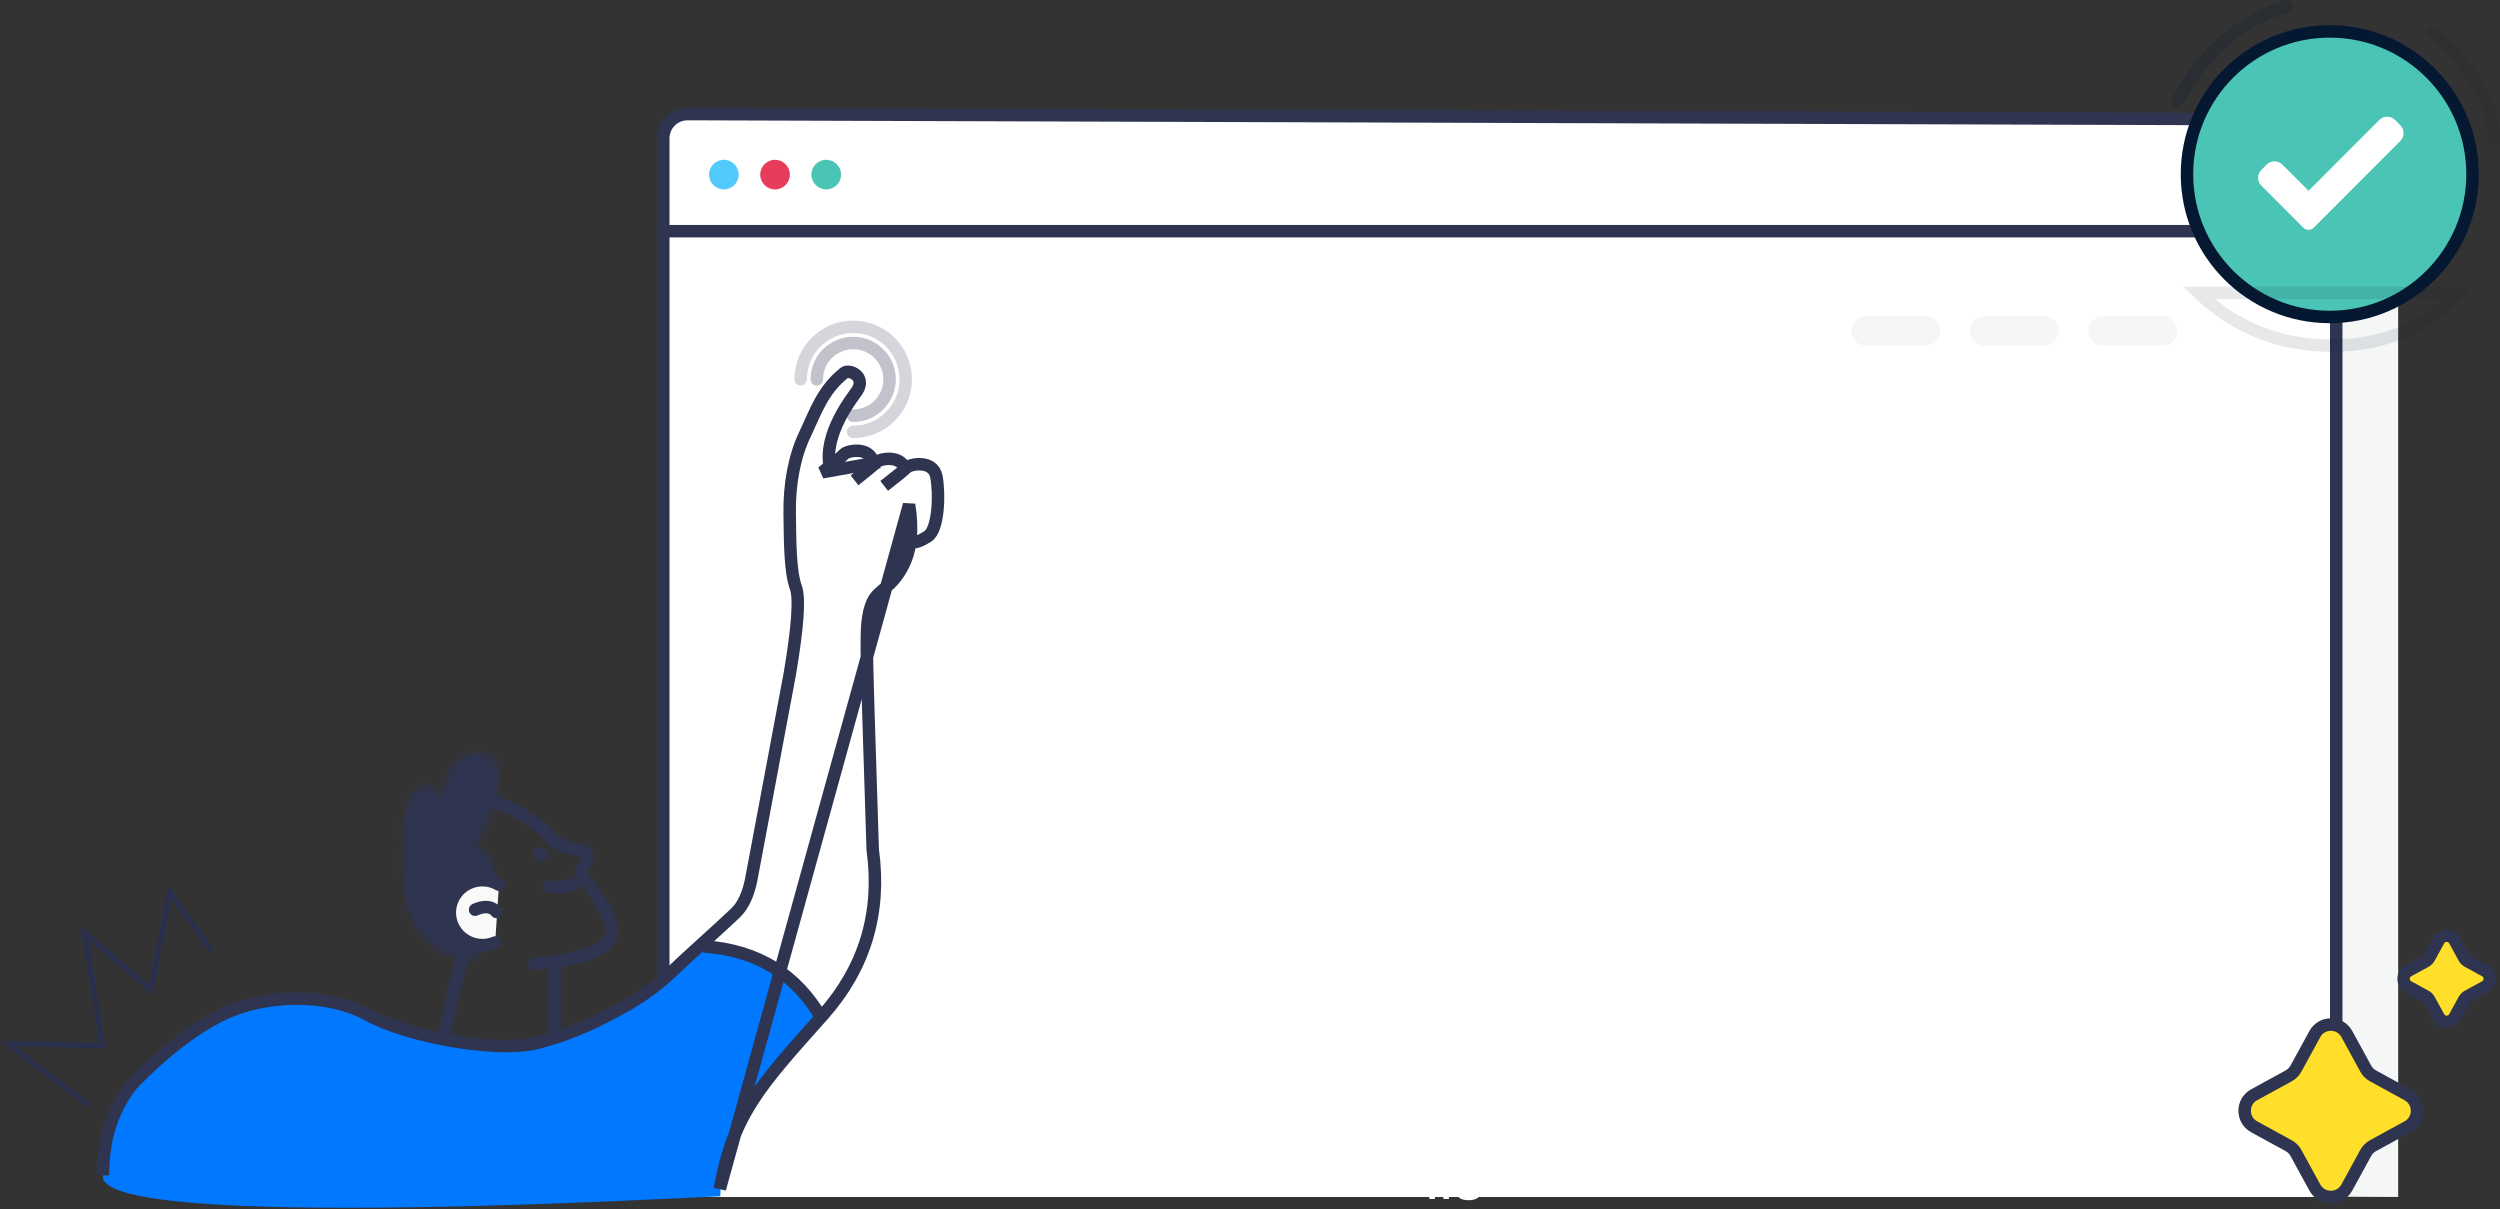
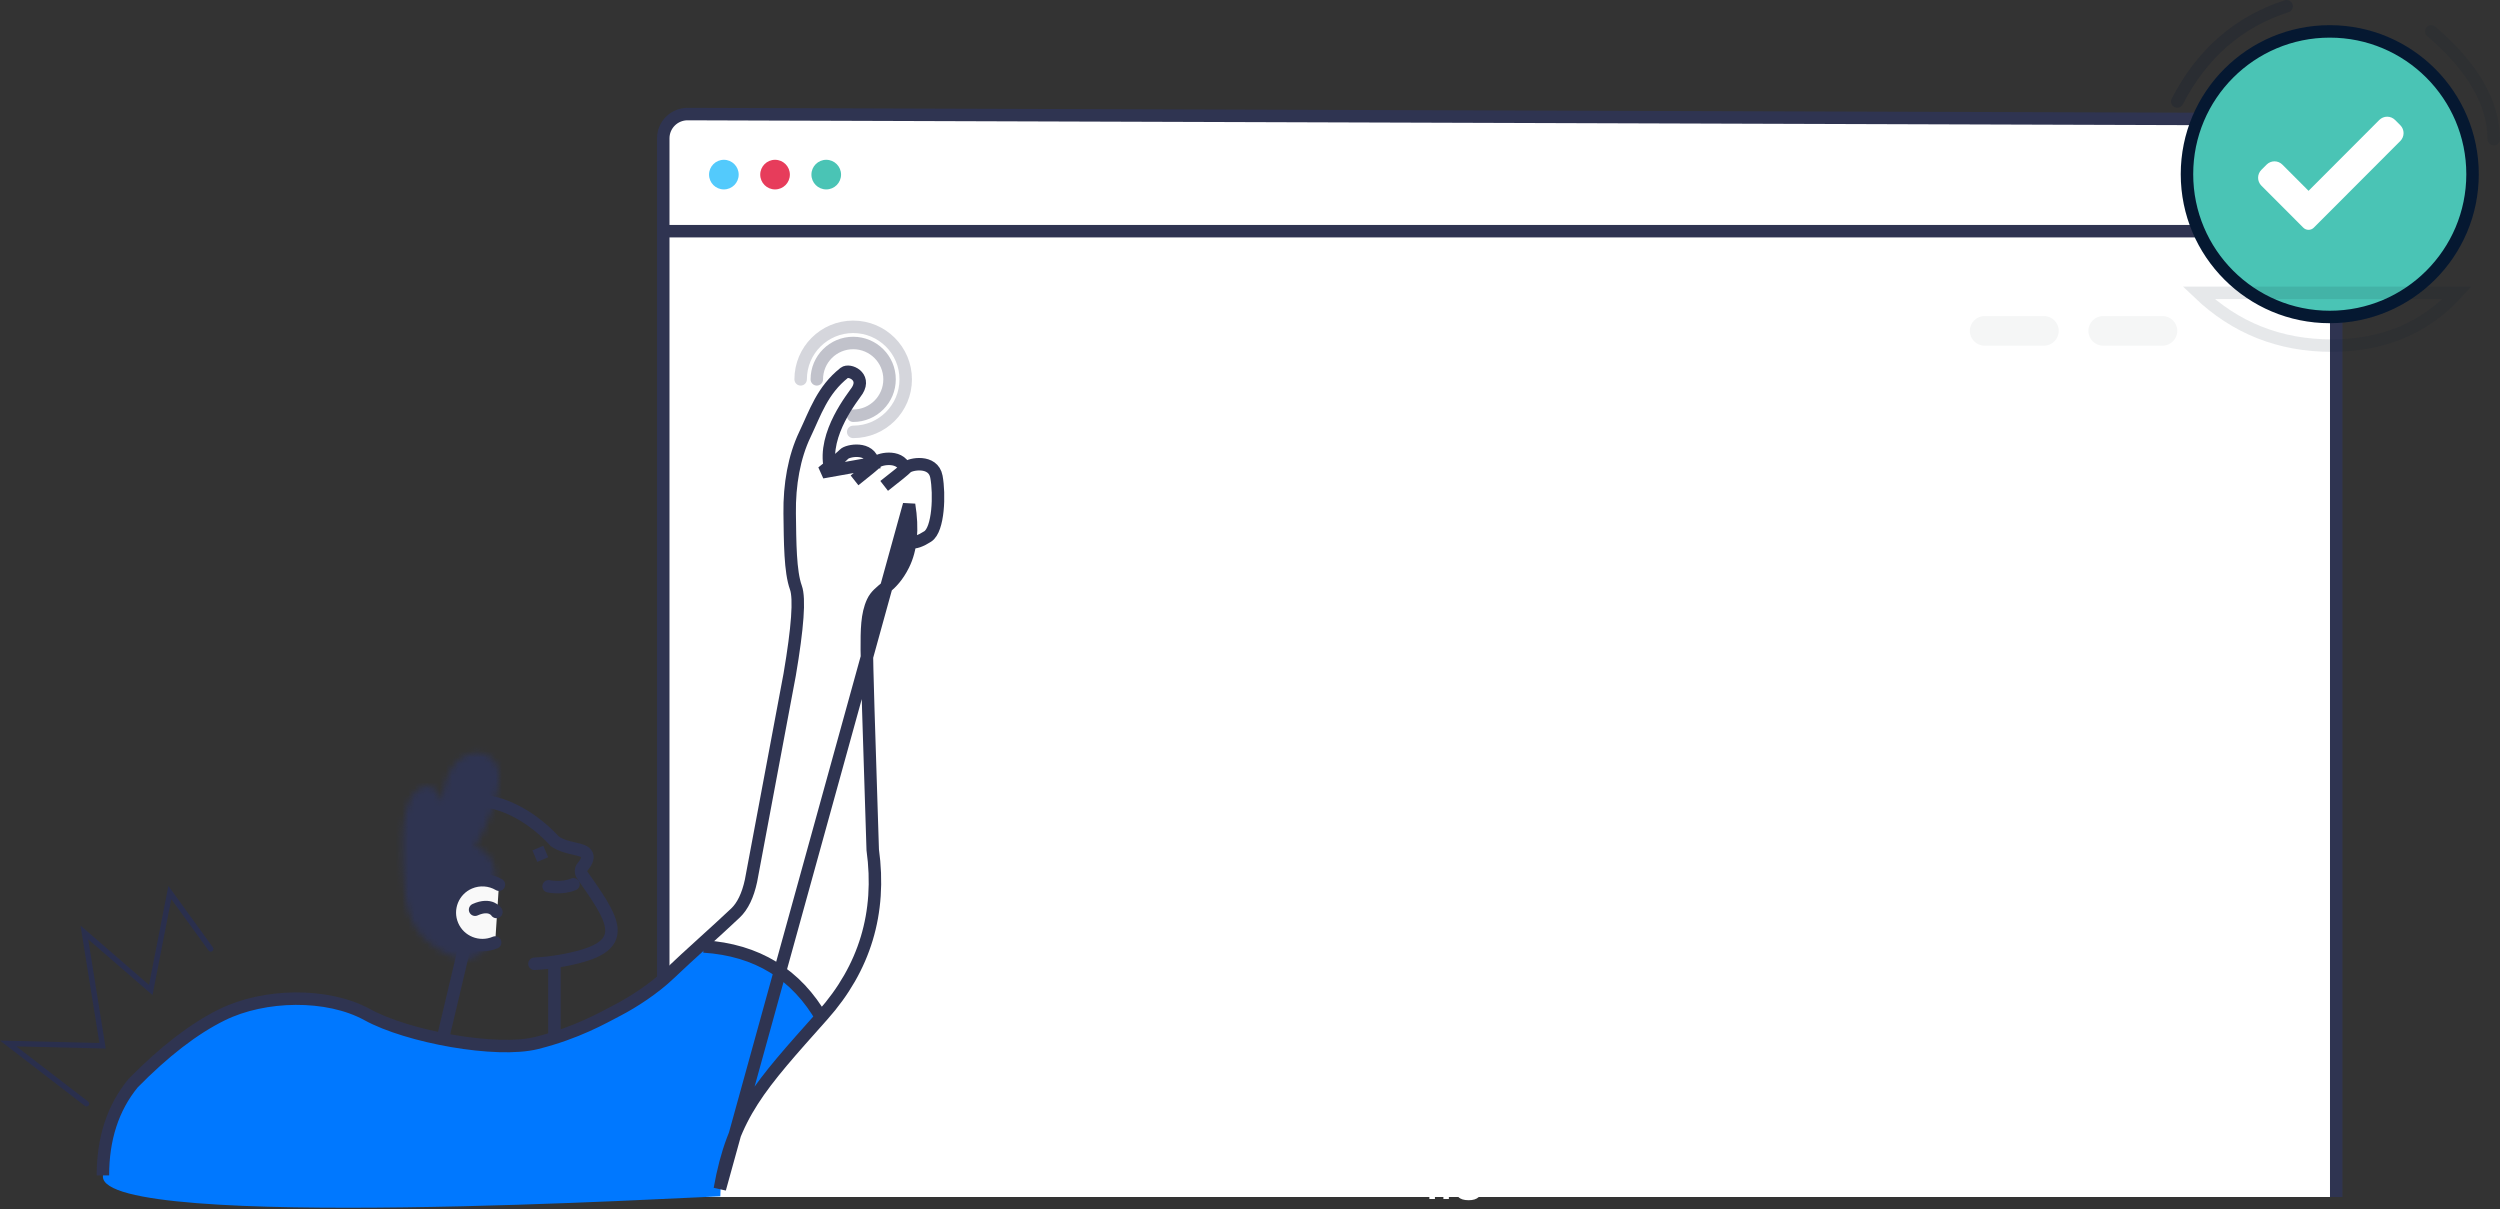
<svg xmlns="http://www.w3.org/2000/svg" width="401" height="194" viewBox="0 0 401 194" fill="none">
  <rect x="0" y="0" width="401" height="194" fill="#333333" stroke="none" />
-   <path fill-rule="evenodd" clip-rule="evenodd" d="M116.324 190.699V34.285C116.324 33.774 116.425 33.267 116.621 32.794C116.818 32.322 117.105 31.892 117.468 31.531C117.83 31.17 118.26 30.884 118.734 30.689C119.207 30.494 119.714 30.395 120.226 30.396L380.792 31.236C381.821 31.239 382.807 31.65 383.534 32.379C384.26 33.108 384.668 34.095 384.668 35.125V191.995" fill="#F5F6F6" />
-   <path fill-rule="evenodd" clip-rule="evenodd" d="M106.386 191.995V22.186C106.386 21.674 106.487 21.168 106.683 20.695C106.879 20.222 107.167 19.793 107.529 19.432C107.892 19.07 108.322 18.784 108.795 18.59C109.268 18.395 109.776 18.296 110.287 18.297L370.853 19.136C371.883 19.14 372.869 19.551 373.595 20.28C374.322 21.009 374.73 21.996 374.73 23.025V191.995" fill="white" />
+   <path fill-rule="evenodd" clip-rule="evenodd" d="M106.386 191.995V22.186C106.386 21.674 106.487 21.168 106.683 20.695C106.879 20.222 107.167 19.793 107.529 19.432C109.268 18.395 109.776 18.296 110.287 18.297L370.853 19.136C371.883 19.14 372.869 19.551 373.595 20.28C374.322 21.009 374.73 21.996 374.73 23.025V191.995" fill="white" />
  <path d="M106.386 191.995V22.186C106.386 21.674 106.487 21.168 106.683 20.695C106.879 20.222 107.167 19.793 107.529 19.432C107.892 19.07 108.322 18.784 108.795 18.59C109.268 18.395 109.776 18.296 110.287 18.297L370.853 19.136C371.883 19.14 372.869 19.551 373.595 20.28C374.322 21.009 374.73 21.996 374.73 23.025V191.995" stroke="#2F3451" stroke-width="2" />
-   <path d="M308.832 50.693H299.326C298.013 50.693 296.949 51.757 296.949 53.07C296.949 54.383 298.013 55.447 299.326 55.447H308.832C310.145 55.447 311.209 54.383 311.209 53.07C311.209 51.757 310.145 50.693 308.832 50.693Z" fill="#F5F6F6" />
  <path d="M327.845 50.693H318.339C317.026 50.693 315.962 51.757 315.962 53.07C315.962 54.383 317.026 55.447 318.339 55.447H327.845C329.158 55.447 330.222 54.383 330.222 53.07C330.222 51.757 329.158 50.693 327.845 50.693Z" fill="#F5F6F6" />
  <path d="M346.859 50.693H337.352C336.04 50.693 334.976 51.757 334.976 53.07C334.976 54.383 336.04 55.447 337.352 55.447H346.859C348.171 55.447 349.235 54.383 349.235 53.07C349.235 51.757 348.171 50.693 346.859 50.693Z" fill="#F5F6F6" />
  <path opacity="0.3" d="M136.85 66.682C140.072 66.682 142.684 64.07 142.684 60.848C142.684 57.626 140.072 55.015 136.85 55.015C133.628 55.015 131.017 57.626 131.017 60.848" stroke="#2F3451" stroke-width="2" stroke-linecap="round" />
  <path opacity="0.2" d="M136.85 69.274C141.504 69.274 145.276 65.502 145.276 60.848C145.276 56.194 141.504 52.422 136.85 52.422C132.196 52.422 128.424 56.194 128.424 60.848" stroke="#2F3451" stroke-width="2" stroke-linecap="round" />
  <path d="M229.362 163.142H230.754L232.814 169.207L234.86 163.142H236.237V170.315H235.314V166.082C235.314 165.935 235.318 165.693 235.324 165.354C235.331 165.016 235.334 164.653 235.334 164.265L233.288 170.315H232.326L230.266 164.265V164.485C230.266 164.661 230.269 164.929 230.275 165.291C230.285 165.649 230.29 165.912 230.29 166.082V170.315H229.362V163.142ZM239.675 169.749C240.257 169.749 240.656 169.529 240.871 169.089C241.089 168.647 241.198 168.155 241.198 167.615C241.198 167.127 241.12 166.729 240.964 166.423C240.716 165.942 240.29 165.701 239.685 165.701C239.147 165.701 238.757 165.906 238.513 166.316C238.269 166.726 238.146 167.221 238.146 167.8C238.146 168.357 238.269 168.821 238.513 169.192C238.757 169.563 239.144 169.749 239.675 169.749ZM239.709 164.934C240.383 164.934 240.952 165.159 241.418 165.608C241.883 166.057 242.116 166.718 242.116 167.59C242.116 168.434 241.911 169.13 241.501 169.68C241.091 170.23 240.454 170.505 239.592 170.505C238.872 170.505 238.301 170.263 237.878 169.778C237.455 169.29 237.243 168.635 237.243 167.815C237.243 166.936 237.466 166.236 237.912 165.715C238.358 165.195 238.957 164.934 239.709 164.934ZM243.19 165.086H244.025V165.989C244.094 165.813 244.261 165.6 244.528 165.349C244.795 165.095 245.103 164.968 245.451 164.968C245.467 164.968 245.495 164.97 245.534 164.973C245.573 164.977 245.64 164.983 245.734 164.993V165.921C245.682 165.911 245.633 165.904 245.588 165.901C245.546 165.898 245.498 165.896 245.446 165.896C245.004 165.896 244.663 166.039 244.426 166.326C244.188 166.609 244.069 166.936 244.069 167.307V170.315H243.19V165.086ZM248.674 164.968C249.045 164.968 249.405 165.056 249.753 165.232C250.101 165.405 250.367 165.629 250.549 165.906C250.725 166.17 250.842 166.477 250.9 166.829C250.952 167.07 250.979 167.454 250.979 167.981H247.146C247.162 168.512 247.287 168.938 247.521 169.26C247.756 169.579 248.119 169.739 248.61 169.739C249.069 169.739 249.436 169.588 249.709 169.285C249.865 169.109 249.976 168.906 250.041 168.674H250.905C250.882 168.866 250.806 169.081 250.676 169.319C250.549 169.553 250.406 169.745 250.246 169.895C249.979 170.156 249.649 170.331 249.255 170.422C249.043 170.475 248.804 170.501 248.537 170.501C247.886 170.501 247.334 170.265 246.882 169.793C246.429 169.317 246.203 168.653 246.203 167.8C246.203 166.961 246.431 166.279 246.887 165.755C247.342 165.23 247.938 164.968 248.674 164.968ZM250.075 167.283C250.039 166.902 249.956 166.598 249.826 166.37C249.585 165.947 249.183 165.735 248.62 165.735C248.216 165.735 247.878 165.881 247.604 166.174C247.331 166.464 247.186 166.834 247.17 167.283H250.075ZM232.141 180.485C232.469 180.485 232.74 180.451 232.951 180.382C233.329 180.255 233.638 180.011 233.879 179.65C234.071 179.36 234.209 178.989 234.294 178.537C234.343 178.267 234.367 178.016 234.367 177.785C234.367 176.896 234.19 176.206 233.835 175.714C233.483 175.223 232.915 174.977 232.131 174.977H230.407V180.485H232.141ZM229.431 174.142H232.336C233.322 174.142 234.087 174.492 234.631 175.192C235.116 175.824 235.358 176.632 235.358 177.619C235.358 178.38 235.215 179.069 234.929 179.684C234.424 180.771 233.557 181.315 232.326 181.315H229.431V174.142ZM238.674 175.968C239.045 175.968 239.405 176.056 239.753 176.232C240.101 176.405 240.367 176.629 240.549 176.906C240.725 177.17 240.842 177.477 240.9 177.829C240.952 178.07 240.979 178.454 240.979 178.981H237.146C237.162 179.512 237.287 179.938 237.521 180.26C237.756 180.579 238.119 180.739 238.61 180.739C239.069 180.739 239.436 180.588 239.709 180.285C239.865 180.109 239.976 179.906 240.041 179.674H240.905C240.882 179.866 240.806 180.081 240.676 180.319C240.549 180.553 240.406 180.745 240.246 180.895C239.979 181.156 239.649 181.331 239.255 181.422C239.043 181.475 238.804 181.501 238.537 181.501C237.886 181.501 237.334 181.265 236.882 180.793C236.429 180.317 236.203 179.653 236.203 178.8C236.203 177.961 236.431 177.279 236.887 176.755C237.342 176.23 237.938 175.968 238.674 175.968ZM240.075 178.283C240.039 177.902 239.956 177.598 239.826 177.37C239.585 176.947 239.183 176.735 238.62 176.735C238.216 176.735 237.878 176.881 237.604 177.174C237.331 177.464 237.186 177.834 237.17 178.283H240.075ZM242.238 174.626H243.127V176.086H243.962V176.803H243.127V180.216C243.127 180.399 243.189 180.521 243.312 180.583C243.381 180.618 243.495 180.636 243.654 180.636C243.697 180.636 243.742 180.636 243.791 180.636C243.84 180.633 243.897 180.628 243.962 180.622V181.315C243.861 181.344 243.755 181.366 243.645 181.379C243.537 181.392 243.42 181.398 243.293 181.398C242.883 181.398 242.604 181.294 242.458 181.086C242.312 180.874 242.238 180.601 242.238 180.265V176.803H241.53V176.086H242.238V174.626ZM245.52 179.923C245.52 180.177 245.612 180.378 245.798 180.524C245.983 180.671 246.203 180.744 246.457 180.744C246.766 180.744 247.066 180.672 247.355 180.529C247.844 180.291 248.088 179.902 248.088 179.362V178.654C247.98 178.722 247.842 178.779 247.673 178.825C247.504 178.87 247.338 178.903 247.175 178.922L246.643 178.991C246.324 179.033 246.084 179.1 245.925 179.191C245.655 179.344 245.52 179.588 245.52 179.923ZM247.648 178.146C247.85 178.12 247.985 178.035 248.054 177.892C248.093 177.814 248.112 177.702 248.112 177.555C248.112 177.256 248.005 177.039 247.79 176.906C247.578 176.769 247.274 176.701 246.877 176.701C246.418 176.701 246.092 176.825 245.9 177.072C245.793 177.209 245.723 177.412 245.69 177.682H244.87C244.886 177.038 245.095 176.59 245.495 176.339C245.899 176.086 246.366 175.959 246.896 175.959C247.512 175.959 248.011 176.076 248.396 176.31C248.776 176.545 248.967 176.909 248.967 177.404V180.417C248.967 180.508 248.985 180.581 249.021 180.636C249.06 180.692 249.139 180.719 249.26 180.719C249.299 180.719 249.343 180.718 249.392 180.714C249.44 180.708 249.493 180.7 249.548 180.69V181.339C249.411 181.379 249.307 181.403 249.235 181.413C249.164 181.422 249.066 181.427 248.942 181.427C248.64 181.427 248.42 181.32 248.283 181.105C248.212 180.991 248.161 180.83 248.132 180.622C247.953 180.856 247.696 181.06 247.36 181.232C247.025 181.405 246.656 181.491 246.252 181.491C245.767 181.491 245.37 181.344 245.061 181.051C244.755 180.755 244.602 180.386 244.602 179.943C244.602 179.458 244.753 179.082 245.056 178.815C245.358 178.548 245.756 178.384 246.247 178.322L247.648 178.146ZM229.27 187.11H230.163V192.315H229.27V187.11ZM229.27 185.142H230.163V186.138H229.27V185.142ZM231.521 185.142H232.399V192.315H231.521V185.142ZM234.245 190.674C234.271 190.967 234.344 191.192 234.465 191.348C234.686 191.631 235.07 191.773 235.617 191.773C235.943 191.773 236.229 191.703 236.477 191.563C236.724 191.42 236.848 191.2 236.848 190.904C236.848 190.679 236.748 190.508 236.55 190.391C236.423 190.32 236.172 190.237 235.798 190.142L235.1 189.966C234.654 189.856 234.325 189.732 234.113 189.595C233.736 189.358 233.547 189.029 233.547 188.609C233.547 188.114 233.724 187.714 234.079 187.408C234.437 187.102 234.917 186.949 235.52 186.949C236.307 186.949 236.875 187.18 237.224 187.642C237.442 187.935 237.548 188.251 237.541 188.589H236.711C236.695 188.391 236.625 188.21 236.501 188.047C236.299 187.816 235.949 187.701 235.451 187.701C235.119 187.701 234.867 187.764 234.694 187.891C234.525 188.018 234.44 188.186 234.44 188.394C234.44 188.622 234.553 188.804 234.777 188.941C234.908 189.022 235.1 189.094 235.354 189.156L235.935 189.297C236.566 189.45 236.989 189.599 237.204 189.742C237.546 189.966 237.717 190.32 237.717 190.801C237.717 191.267 237.539 191.669 237.185 192.007C236.833 192.346 236.296 192.515 235.573 192.515C234.795 192.515 234.243 192.339 233.918 191.988C233.596 191.633 233.423 191.195 233.4 190.674H234.245Z" fill="white" />
  <path d="M116.108 30.384C117.421 30.384 118.485 29.32 118.485 28.007C118.485 26.695 117.421 25.631 116.108 25.631C114.796 25.631 113.731 26.695 113.731 28.007C113.731 29.32 114.796 30.384 116.108 30.384Z" fill="#53CAFC" />
  <path d="M124.318 30.384C125.631 30.384 126.695 29.32 126.695 28.007C126.695 26.695 125.631 25.631 124.318 25.631C123.005 25.631 121.941 26.695 121.941 28.007C121.941 29.32 123.005 30.384 124.318 30.384Z" fill="#E73C5B" />
  <path d="M132.529 30.384C133.842 30.384 134.906 29.32 134.906 28.007C134.906 26.695 133.842 25.631 132.529 25.631C131.216 25.631 130.152 26.695 130.152 28.007C130.152 29.32 131.216 30.384 132.529 30.384Z" fill="#4AC4B5" />
  <path fill-rule="evenodd" clip-rule="evenodd" d="M16.506 188.726C16.506 182.77 18.109 177.806 21.314 173.835C29.134 166.58 35.01 162.449 38.942 161.44C44.841 159.928 52.403 159.183 58.813 162.75C65.224 166.317 79.43 168.945 85.855 167.322C92.28 165.697 96.461 163.255 98.9 161.967C101.34 160.679 104.649 158.524 107.154 156.097C109.186 154.129 111.049 152.411 112.743 150.944C121.136 151.762 127.372 155.853 131.449 163.218C131.449 163.218 115.538 178.592 115.538 191.89C112.743 191.89 16.506 197.662 16.506 188.727V188.726Z" fill="#0078FF" />
  <path d="M16.506 188.538C16.506 182.628 18.113 177.702 21.329 173.762C26.335 168.656 31.099 164.99 35.62 162.763C42.403 159.423 52.511 159.224 58.941 162.763C65.371 166.303 79.62 168.911 86.065 167.299C92.51 165.687 96.703 163.264 99.149 161.987C101.596 160.709 104.916 158.57 107.429 156.162C110.486 153.232 114.927 149.336 117.971 146.445C119.12 145.354 119.949 143.637 120.457 141.296L126.664 108.212C127.953 100.633 128.286 95.981 127.663 94.256C126.728 91.67 126.728 86.991 126.664 82.352C126.601 77.711 127.393 73.278 129.092 69.719C130.79 66.159 131.881 62.618 135.432 59.795C136.209 59.178 138.911 60.34 137.522 62.618C136.973 63.516 131.902 69.534 133.146 75.094" stroke="#2F3451" stroke-width="2" />
  <path d="M85.724 154.591C88.571 154.443 91.269 153.937 93.383 153.333C101.043 151.146 98.058 147.037 93.404 140.38C93.123 139.977 93.122 139.431 93.438 139.053C93.956 138.435 94.397 137.687 94.156 137.12C93.658 135.958 91.078 136.368 89.002 134.958L88.957 134.908C85.495 131.166 81.221 128.799 77.264 128.422" stroke="#2F3451" stroke-width="2" stroke-linecap="round" />
  <mask id="mask0_26_2928" style="mask-type:alpha" maskUnits="userSpaceOnUse" x="64" y="120" width="17" height="34">
    <path d="M79.876 126.379C78.704 132.223 76.125 135.73 76.125 135.73C76.125 135.73 79.809 136.702 79.374 141.008C78.939 145.314 79.993 157.119 71.661 153.001C67.254 150.823 65.288 147.772 64.919 142.812C64.584 138.283 63.908 129.47 66.632 126.963C69.679 124.157 70.968 128.716 70.968 128.716V128.707C70.97 128.419 71.076 121.226 76.36 120.768C76.36 120.768 81.048 120.534 79.876 126.379H79.876Z" fill="white" />
  </mask>
  <g mask="url(#mask0_26_2928)">
    <path fill-rule="evenodd" clip-rule="evenodd" d="M63.362 119.541H81.294V155.087H63.362V119.541Z" fill="#2F3451" />
  </g>
  <path fill-rule="evenodd" clip-rule="evenodd" d="M79.426 151.177C76.772 152.305 73.704 151.076 72.572 148.43C71.441 145.785 72.674 142.725 75.327 141.597C76.08 141.276 76.899 141.136 77.716 141.189C78.534 141.242 79.327 141.487 80.033 141.903" fill="#F9F9F9" />
  <path d="M79.426 151.177C76.772 152.305 73.704 151.076 72.572 148.43C71.441 145.785 72.674 142.725 75.327 141.597C76.08 141.276 76.899 141.136 77.716 141.189C78.534 141.242 79.327 141.487 80.033 141.903" stroke="#2F3451" stroke-width="2" stroke-linecap="round" stroke-linejoin="round" />
  <path d="M76.203 145.919C78.726 144.782 79.63 146.279 79.63 146.279" stroke="#2F3451" stroke-width="2" stroke-linecap="round" />
  <path d="M74.624 151.413L70.99 166.757" stroke="#2F3451" stroke-width="2" />
  <path d="M87.995 142.163C87.995 142.163 90.147 142.622 91.99 141.838M85.789 137.324L87.537 136.58L85.789 137.324Z" stroke="#2F3451" stroke-width="2" stroke-linecap="round" />
  <path d="M137.066 77.052C139.065 75.474 140.242 74.499 140.598 74.124C141.131 73.562 144.769 72.831 145.276 75.588M88.929 154.591V166.892V154.591ZM131.881 75.756C133.88 74.178 135.057 73.202 135.413 72.828C135.946 72.266 139.584 71.534 140.091 74.292L131.881 75.756Z" stroke="#2F3451" stroke-width="2" />
  <path d="M141.819 77.938C143.861 76.351 145.063 75.368 145.426 74.991C145.971 74.427 149.685 73.69 150.203 76.465C150.722 79.24 150.558 84.93 148.803 86.049C147.633 86.796 146.745 87.098 146.14 86.957" stroke="#2F3451" stroke-width="2" />
  <path d="M112.868 151.809C121.415 152.363 127.753 156.252 131.881 163.476M145.817 80.942C146.455 84.885 146.151 88.107 144.905 90.609C143.035 94.361 140.936 94.497 139.985 96.534C139.035 98.572 139.029 101.092 139.035 104.23C139.038 106.323 139.355 117.015 139.985 136.306C141.38 146.433 138.708 155.279 131.969 162.847C121.861 174.2 117.581 178.741 115.461 190.699L145.817 80.942Z" stroke="#2F3451" stroke-width="2" />
  <path d="M105.953 37.082H374.297" stroke="#2F3451" stroke-width="2" />
-   <path fill-rule="evenodd" clip-rule="evenodd" d="M376.433 165.862L379.465 171.406C379.733 171.897 380.137 172.301 380.628 172.569L386.172 175.602C388.201 176.711 388.201 179.625 386.172 180.734L380.628 183.767C380.137 184.035 379.733 184.438 379.465 184.929L376.433 190.474C375.323 192.503 372.409 192.503 371.3 190.474L368.267 184.929C367.999 184.439 367.595 184.035 367.104 183.767L361.56 180.734C359.531 179.625 359.531 176.711 361.56 175.602L367.104 172.569C367.595 172.3 367.999 171.897 368.267 171.406L371.3 165.862C372.409 163.833 375.323 163.833 376.433 165.862ZM393.73 150.841L395.246 153.613C395.38 153.859 395.582 154.06 395.828 154.195L398.6 155.711C399.614 156.266 399.614 157.722 398.6 158.277L395.828 159.794C395.582 159.928 395.38 160.129 395.246 160.375L393.73 163.147C393.175 164.161 391.718 164.161 391.164 163.147L389.647 160.375C389.513 160.129 389.311 159.928 389.066 159.794L386.294 158.277C385.279 157.722 385.279 156.266 386.294 155.711L389.066 154.194C389.311 154.06 389.513 153.858 389.648 153.613L391.164 150.841C391.718 149.826 393.175 149.826 393.73 150.841Z" fill="#FFDF2A" stroke="#2F3451" stroke-width="2" />
  <path d="M373.693 50.842C386.342 50.842 396.595 40.588 396.595 27.939C396.595 15.291 386.342 5.037 373.693 5.037C361.045 5.037 350.791 15.291 350.791 27.939C350.791 40.588 361.045 50.842 373.693 50.842Z" fill="#4AC4B5" stroke="#051831" stroke-width="2" />
  <path d="M371.134 36.516C370.911 36.741 370.608 36.866 370.292 36.866C369.976 36.866 369.672 36.741 369.45 36.516L362.723 29.777C362.388 29.441 362.199 28.986 362.199 28.511C362.199 28.037 362.388 27.582 362.723 27.246L363.565 26.402C363.731 26.236 363.928 26.104 364.145 26.014C364.362 25.924 364.594 25.878 364.829 25.878C365.063 25.878 365.296 25.924 365.513 26.014C365.729 26.104 365.926 26.236 366.092 26.402L370.292 30.609L381.64 19.241C381.806 19.075 382.003 18.943 382.219 18.853C382.436 18.763 382.669 18.717 382.903 18.717C383.138 18.717 383.371 18.763 383.587 18.853C383.804 18.943 384.001 19.075 384.167 19.241L385.01 20.085C385.345 20.421 385.533 20.876 385.533 21.351C385.533 21.825 385.345 22.28 385.01 22.616L371.134 36.516Z" fill="white" />
  <path opacity="0.1" d="M389.982 5.037C396.626 10.729 399.965 16.491 400 22.322M352.651 46.969C358.558 52.613 365.66 55.435 373.958 55.435C382.256 55.435 388.977 52.613 394.123 46.969H352.651Z" stroke="#051831" stroke-width="2" stroke-linecap="round" />
  <path opacity="0.2" d="M349.235 16.279C353.199 8.59 359.047 3.497 366.779 1" stroke="#051831" stroke-width="2" stroke-linecap="round" />
  <path d="M0 166.908L15.943 167.293L12.912 148.452L23.901 157.98L27.006 142.104L34.157 151.967C34.19 152.013 34.214 152.065 34.227 152.12C34.241 152.175 34.243 152.232 34.234 152.288C34.225 152.344 34.205 152.398 34.175 152.446C34.146 152.495 34.107 152.536 34.061 152.569C33.968 152.636 33.853 152.664 33.74 152.646C33.627 152.628 33.526 152.566 33.458 152.474L27.474 144.222L24.463 159.615L14.145 150.666L16.96 168.187L2.626 167.843L14.146 176.703C14.334 176.849 14.369 177.119 14.224 177.31C14.154 177.4 14.05 177.459 13.937 177.473C13.823 177.488 13.709 177.457 13.617 177.388L0 166.908H0Z" fill="#2A2F4D" />
</svg>